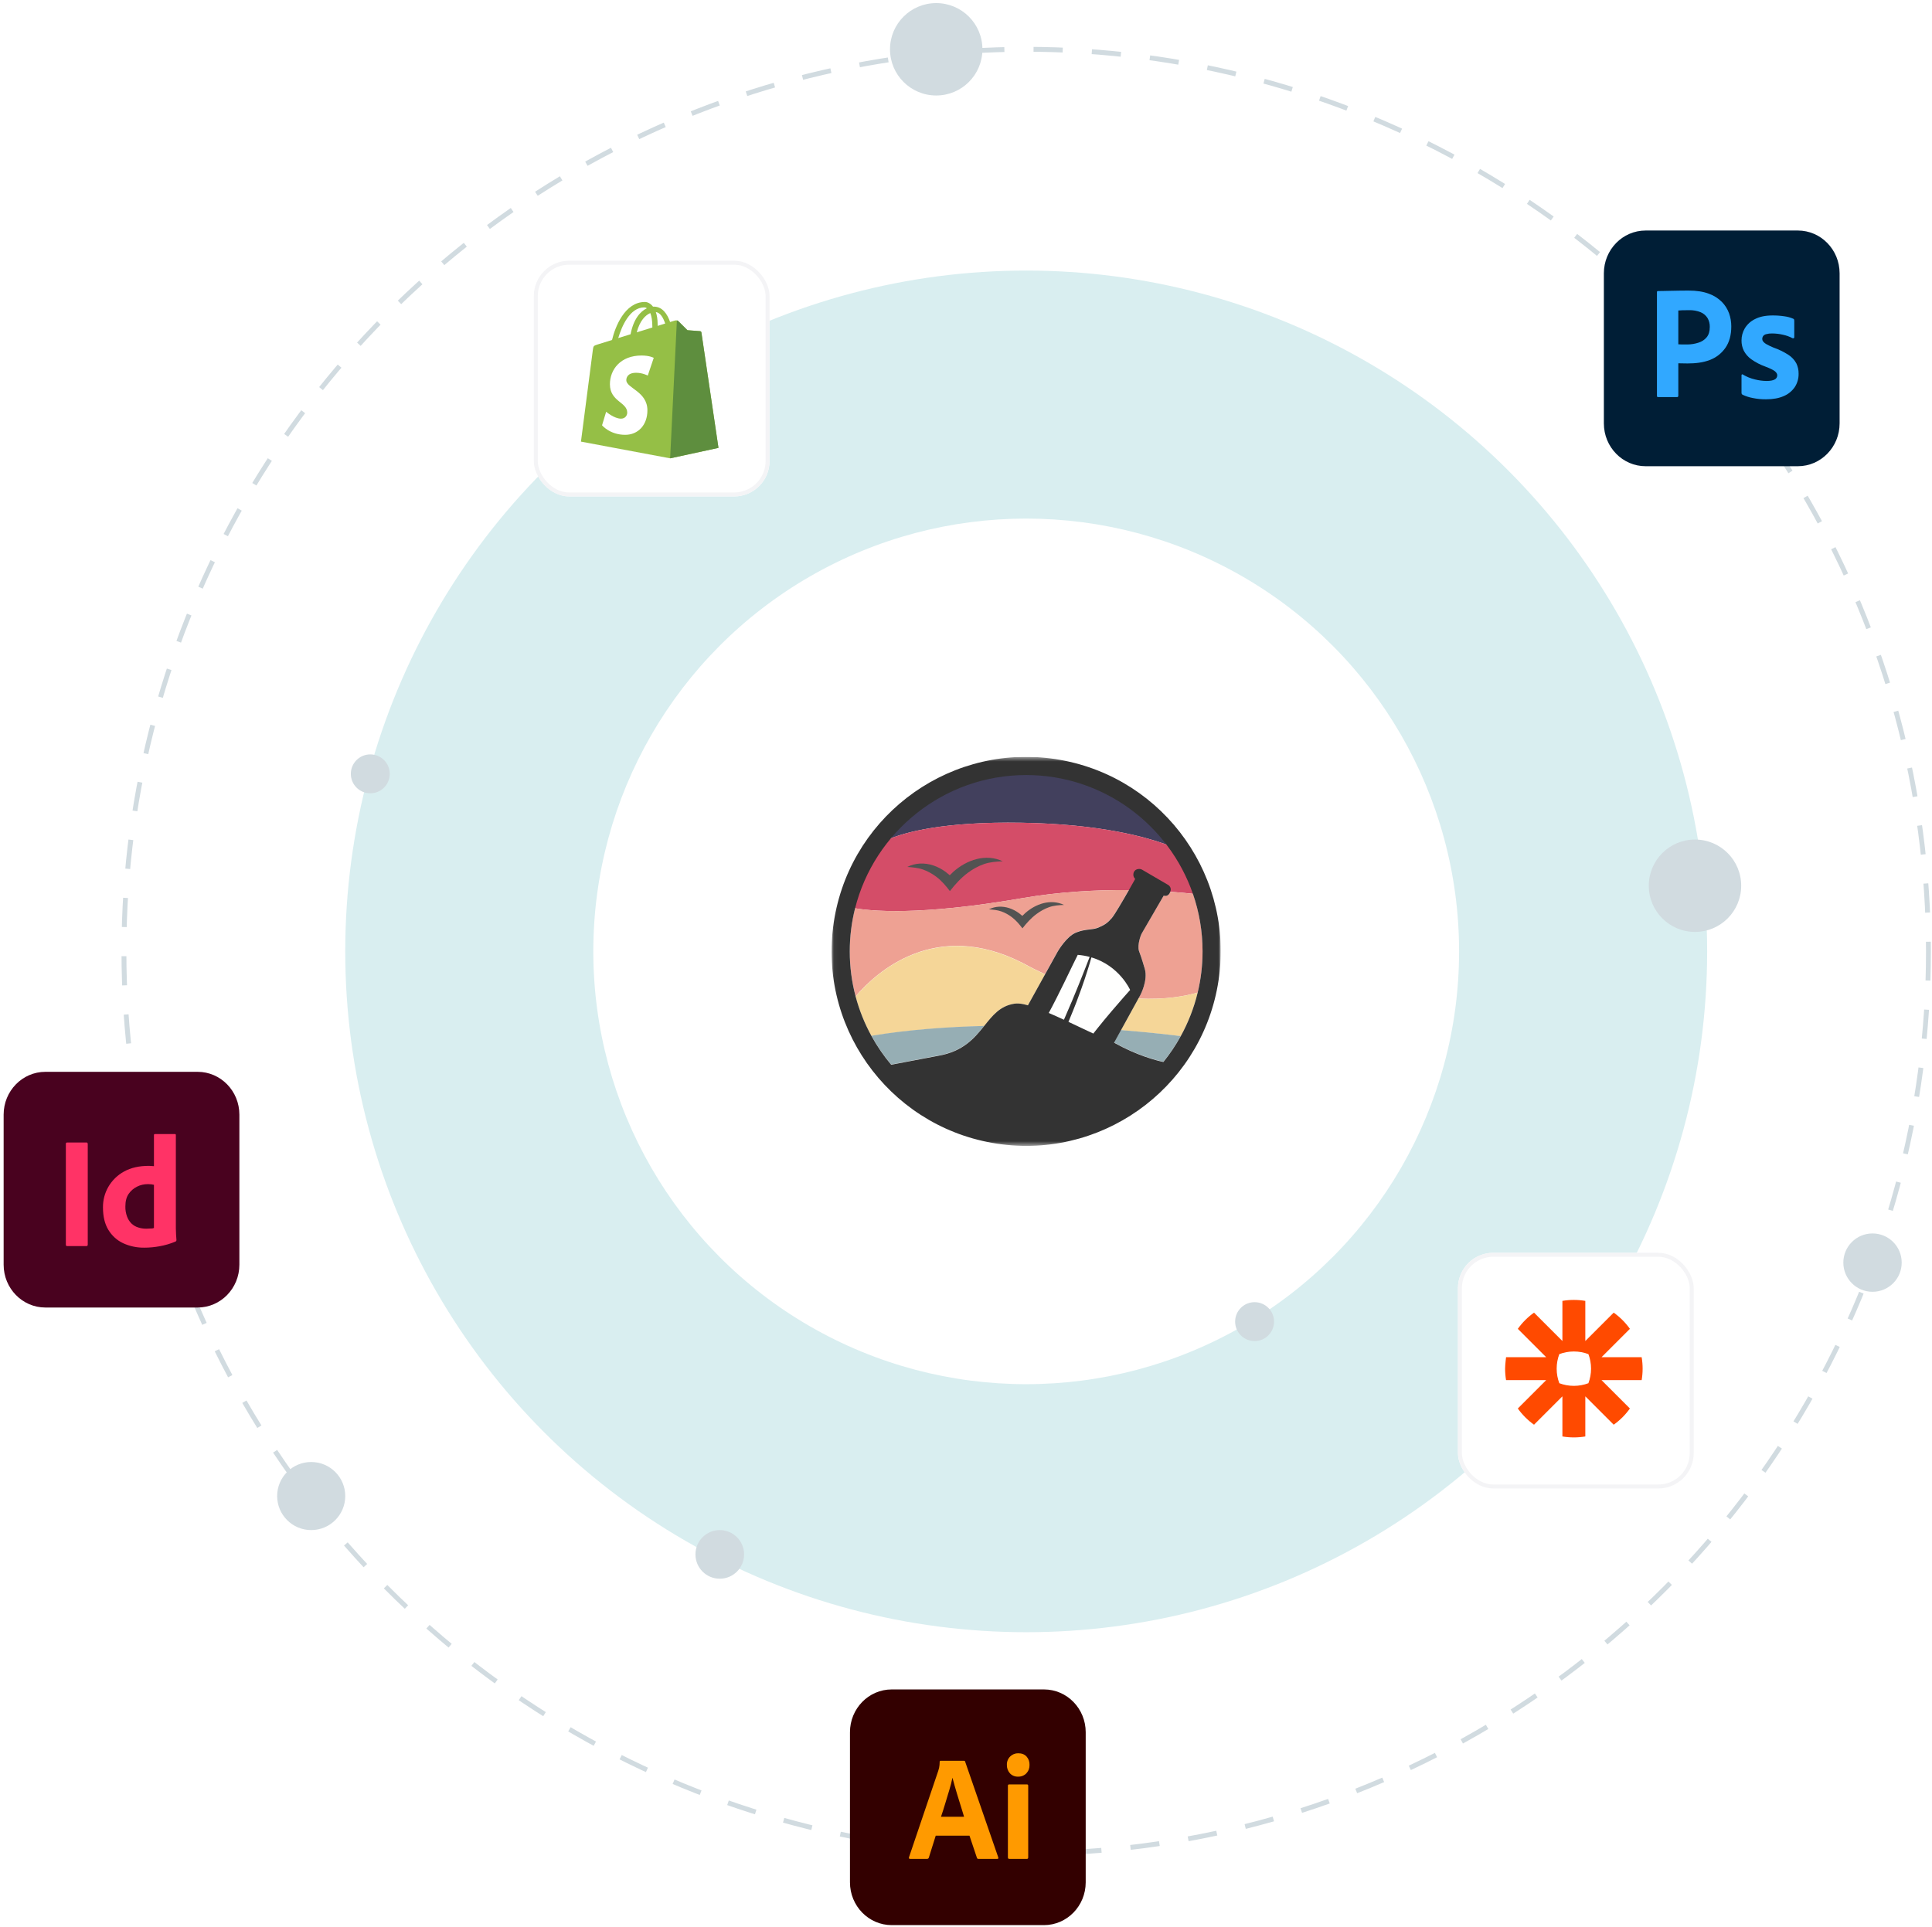
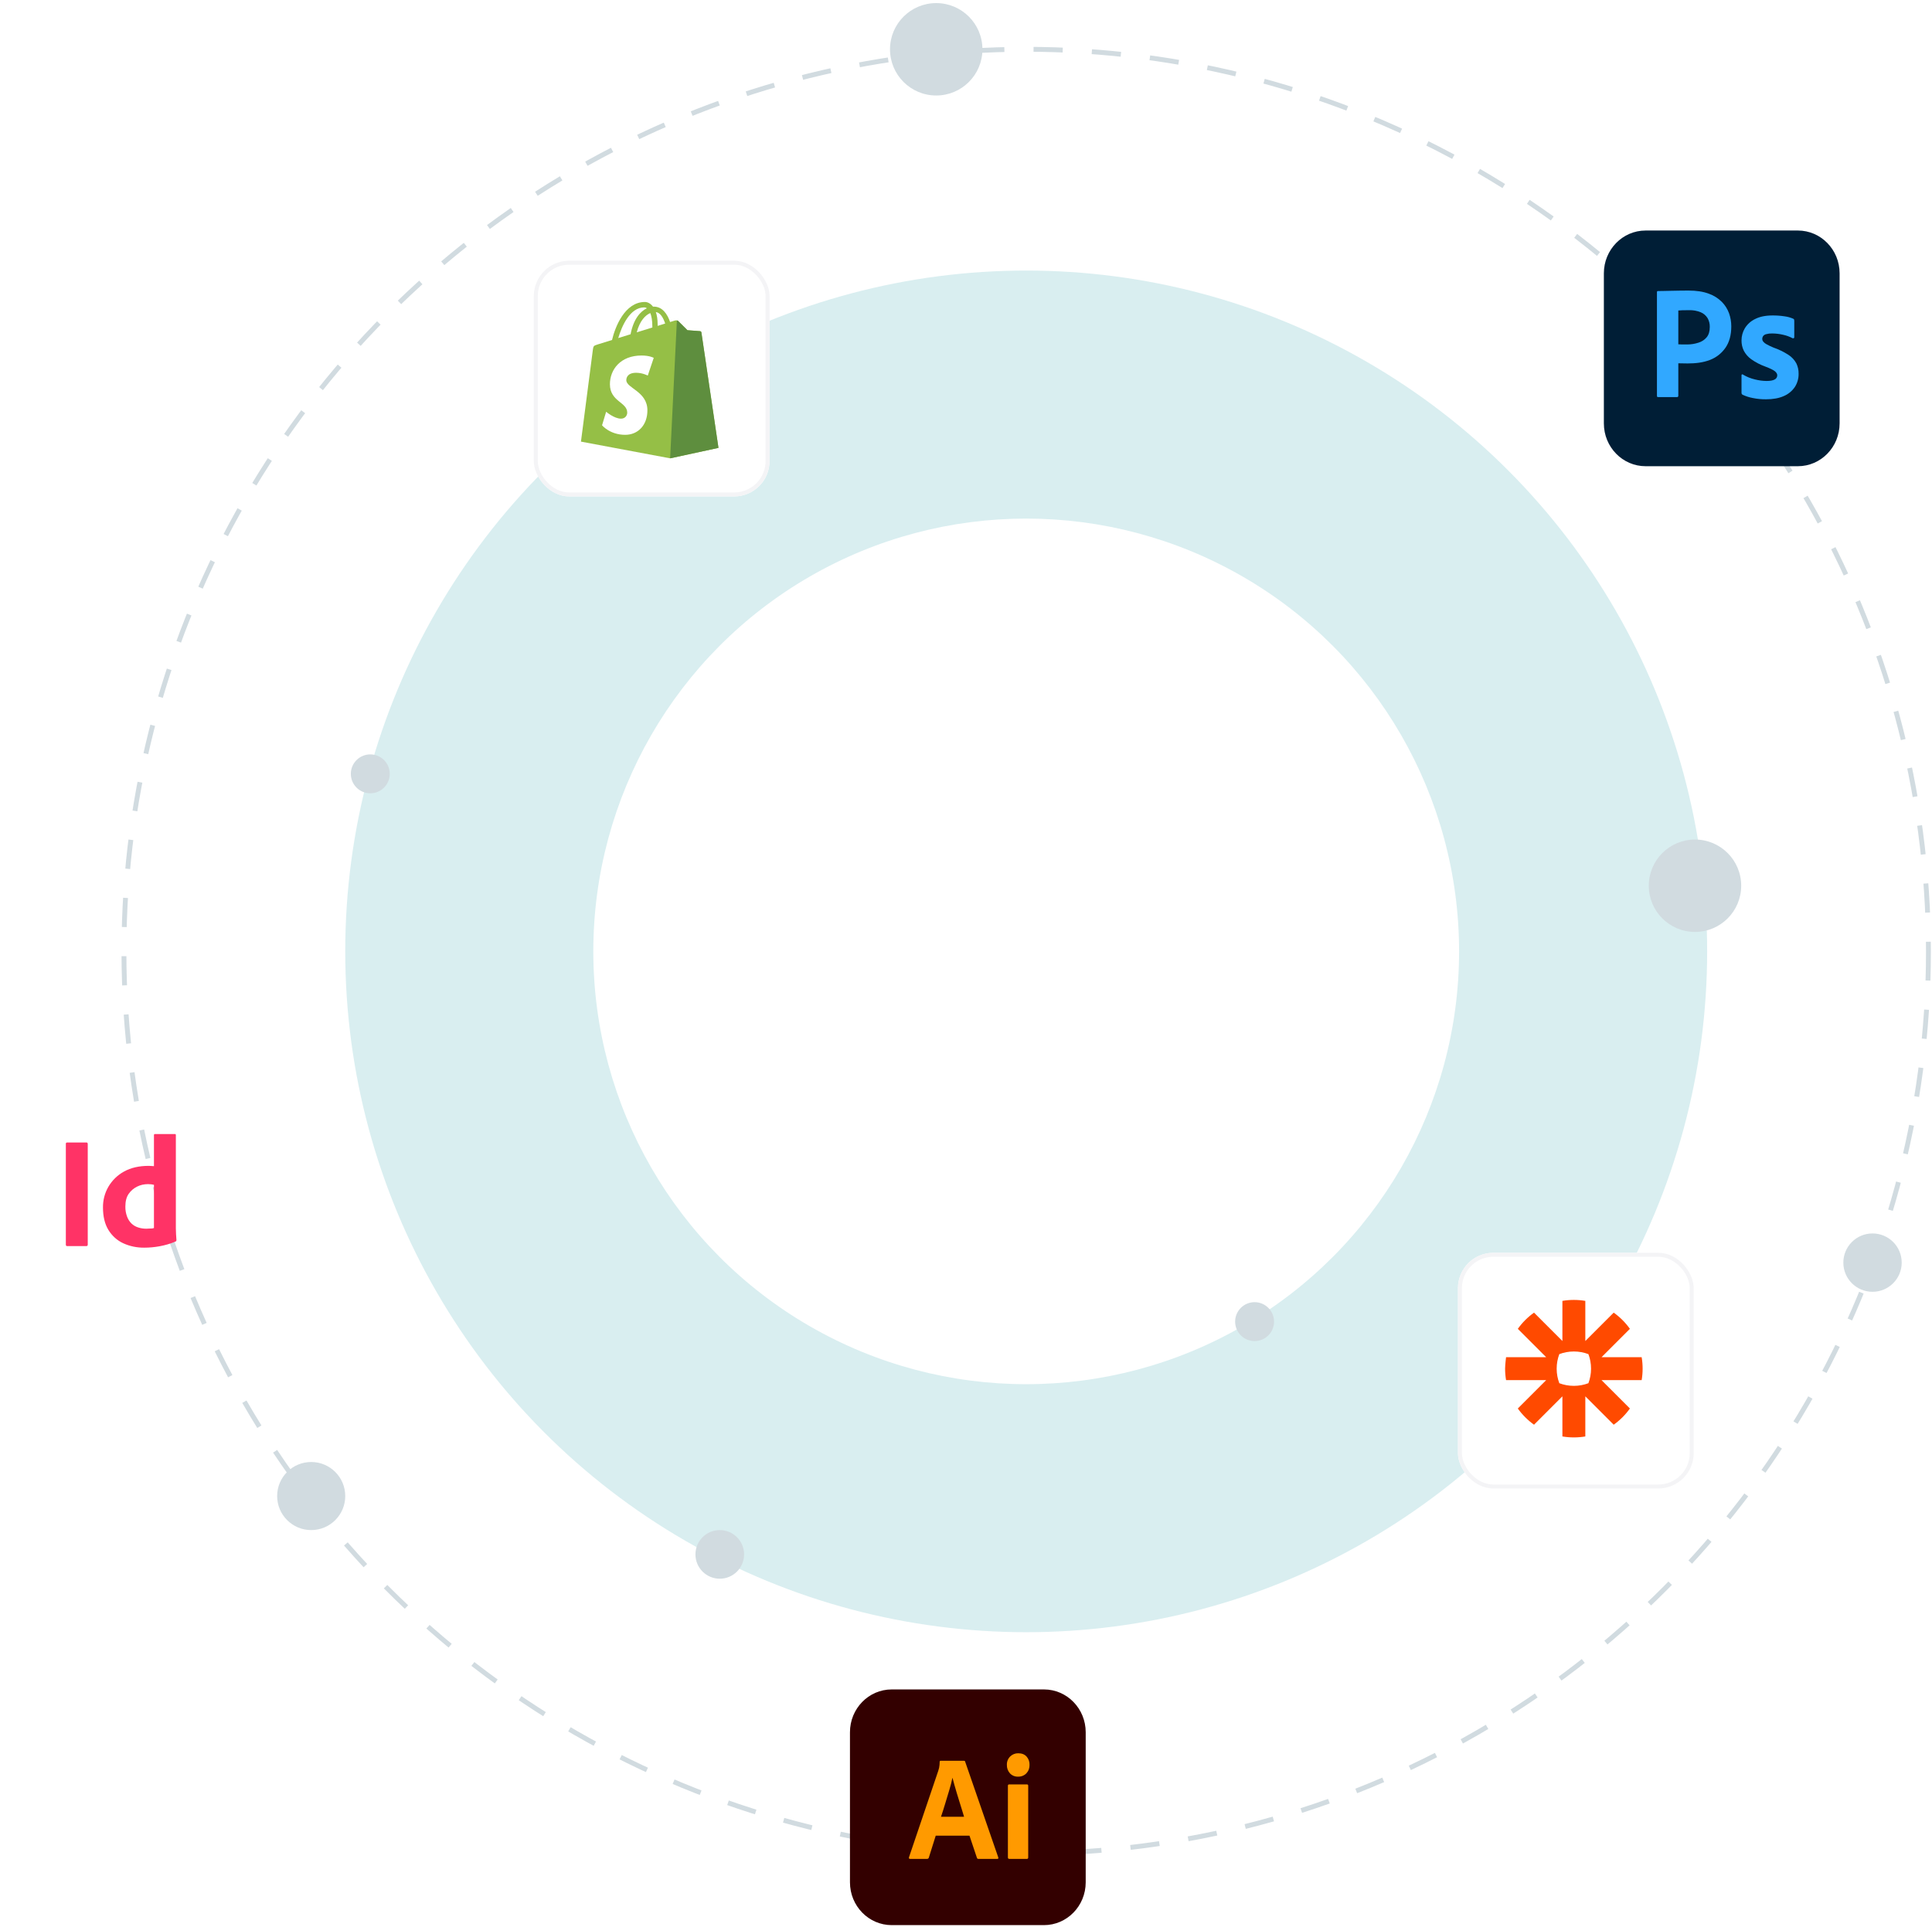
<svg xmlns="http://www.w3.org/2000/svg" width="402" height="401" viewBox="0 0 402 401" fill="none">
  <circle cx="213.525" cy="197.996" r="187.737" stroke="#D1DBE0" stroke-width="1.012" stroke-dasharray="6.07 6.07" />
  <circle cx="213.526" cy="197.996" r="141.689" fill="#D9EEF0" />
  <circle cx="213.526" cy="197.996" r="90.073" fill="white" />
  <g clip-path="url(#clip0_7169_52367)">
    <path d="M200.994 223.159H238.922V185.238H200.994V223.159Z" fill="#FFFFFE" />
    <path d="M212.668 171.226C228.879 171.502 238.564 174.178 243.339 176.005C236.552 166.93 225.719 161.056 213.513 161.056C201.884 161.056 191.503 166.391 184.678 174.744C188.229 173.215 196.3 170.947 212.668 171.226Z" fill="#42405D" />
    <path d="M212.668 186.926C228.354 184.212 243.226 185.44 248.674 186.059C247.41 182.417 245.604 179.027 243.339 175.999C238.565 174.173 228.88 171.497 212.668 171.22C196.301 170.941 188.229 173.209 184.678 174.739C181.329 178.837 178.834 183.661 177.472 188.941C180.86 189.597 190.961 190.682 212.668 186.926Z" fill="#D44D68" />
    <path d="M188.789 180.418C190.452 179.56 192.409 179.522 194.169 180.1C195.095 180.404 195.966 180.87 196.753 181.442C196.914 181.558 197.619 182.148 197.619 182.148C197.619 182.148 198.238 181.542 198.374 181.422C201.164 178.951 205.099 177.577 208.643 179.245C207.286 179.313 206.011 179.381 204.713 179.838C203.504 180.263 202.382 180.899 201.355 181.662C199.91 182.739 198.754 184.042 197.648 185.447C196.816 184.366 195.981 183.355 194.885 182.518C194.028 181.864 193.085 181.326 192.066 180.967C190.984 180.587 189.918 180.514 188.789 180.418C189.167 180.223 189.003 180.436 188.789 180.418Z" fill="#525352" />
    <path d="M178.031 207.338C182.321 202.321 194.604 191.109 212.826 200.42C214.402 201.287 215.943 202.057 217.448 202.745L220.078 197.997C220.078 197.997 221.889 194.832 223.922 194.029C225.955 193.227 227.275 193.553 228.575 192.994C229.875 192.436 230.461 192.041 231.363 190.991C231.92 190.342 233.637 187.399 234.868 185.245C228.437 185.183 220.66 185.542 212.668 186.925C191.834 190.529 181.692 189.675 177.915 189.02C177.196 191.882 176.812 194.875 176.812 197.956C176.812 201.198 177.237 204.342 178.031 207.338Z" fill="#EEA193" />
    <path d="M242.987 186.279C242.525 186.556 242.14 186.354 242.14 186.354C242.14 186.354 237.811 193.824 237.581 194.205C237.352 194.587 236.633 196.535 236.978 197.843C237.201 198.457 237.505 199.212 238.199 201.599C238.893 203.987 237.302 207.002 237.302 207.002L236.865 207.795C242.557 208.108 246.807 207.255 249.2 206.567C249.866 203.808 250.221 200.928 250.221 197.966C250.221 193.784 249.516 189.764 248.221 186.016C247.006 185.884 245.406 185.731 243.495 185.597C243.392 185.861 243.22 186.14 242.987 186.279Z" fill="#EEA193" />
    <path d="M236.865 207.803L233.237 214.401C238.677 214.831 243.018 215.318 245.668 215.646C247.226 212.826 248.425 209.782 249.2 206.575C246.807 207.262 242.556 208.116 236.865 207.803Z" fill="#F5D698" />
    <path d="M211.063 208.883C212.323 208.688 213.878 209.225 213.878 209.225L217.448 202.783C215.943 202.095 214.402 201.324 212.826 200.457C194.604 191.147 182.321 202.358 178.032 207.375C178.8 210.273 179.914 213.032 181.329 215.603C188.942 214.345 196.98 213.747 204.75 213.559C206.511 211.366 208.049 209.35 211.063 208.883Z" fill="#F5D698" />
-     <path d="M195.215 219.68C200.407 218.779 202.726 216.029 204.75 213.511C196.98 213.699 188.942 214.297 181.329 215.556C182.501 217.687 183.877 219.691 185.433 221.539L195.215 219.68Z" fill="#96AEB4" />
    <mask id="mask0_7169_52367" style="mask-type:alpha" maskUnits="userSpaceOnUse" x="173" y="157" width="82" height="82">
      <path d="M173.044 157.514H254.005V238.474H173.044V157.514Z" fill="white" />
    </mask>
    <g mask="url(#mask0_7169_52367)">
      <path d="M242.07 220.97C243.419 219.301 244.624 217.511 245.668 215.621C245.79 215.635 245.91 215.65 246.026 215.665C243.418 215.338 238.928 214.826 233.237 214.376L231.817 216.958C236.547 219.609 240.589 220.65 242.07 220.97Z" fill="#96AEB4" />
    </g>
    <mask id="mask1_7169_52367" style="mask-type:alpha" maskUnits="userSpaceOnUse" x="173" y="157" width="82" height="82">
      <path d="M173.044 157.514H254.005V238.474H173.044V157.514Z" fill="white" />
    </mask>
    <g mask="url(#mask1_7169_52367)">
      <path d="M245.669 215.666C244.625 217.556 243.42 219.346 242.071 221.015C240.59 220.696 236.548 219.655 231.818 217.003L237.302 207.03C237.302 207.03 238.894 204.014 238.2 201.627C237.506 199.24 237.201 198.485 236.979 197.871C236.634 196.563 237.352 194.615 237.582 194.233C237.811 193.852 242.141 186.381 242.141 186.381C242.141 186.381 242.526 186.583 242.987 186.307C243.221 186.167 243.393 185.889 243.496 185.624C243.549 185.486 243.585 185.352 243.599 185.244C243.662 184.739 243.347 184.328 243.106 184.189C242.864 184.051 237.96 181.183 237.657 181.007C237.356 180.83 237.037 180.793 236.626 180.895C236.284 180.981 235.863 181.352 235.831 181.886C235.741 182.503 236.204 182.921 236.204 182.921C236.204 182.921 235.629 183.951 234.869 185.282C233.638 187.436 231.921 190.379 231.364 191.028C230.462 192.078 229.876 192.473 228.575 193.032C227.275 193.59 225.955 193.264 223.923 194.067C221.89 194.869 220.079 198.034 220.079 198.034L213.879 209.225C213.879 209.225 212.323 208.688 211.064 208.883C208.05 209.35 206.512 211.366 204.75 213.558C202.727 216.076 200.408 218.826 195.216 219.728L185.433 221.587C183.878 219.739 182.501 217.735 181.329 215.603C179.915 213.032 178.8 210.273 178.032 207.375C177.238 204.38 176.813 201.236 176.813 197.993C176.813 194.912 177.196 191.919 177.915 189.058C181.917 173.128 196.36 161.297 213.517 161.297C229.573 161.297 243.252 171.658 248.221 186.044C249.516 189.791 250.221 193.812 250.221 197.993C250.221 200.955 249.867 203.835 249.2 206.595C248.425 209.803 247.226 212.846 245.669 215.666ZM227.493 215.097C226.634 214.698 225.763 214.286 224.891 213.874C224.029 213.466 223.167 213.057 222.314 212.657C222.386 212.488 222.459 212.318 222.531 212.15C223.06 210.942 223.505 209.722 223.976 208.559C224.351 207.568 224.705 206.604 225.036 205.674C225.489 204.401 225.898 203.193 226.242 202.085C226.581 201.039 226.86 200.084 227.095 199.245C232.946 200.981 235.151 206.022 235.151 206.022C235.151 206.022 234.621 206.611 233.797 207.55C232.42 209.121 230.22 211.67 228.303 214.07C228.026 214.416 227.755 214.76 227.493 215.097ZM221.374 212.22C220.292 211.719 219.234 211.243 218.22 210.812C219.219 208.976 220.401 206.61 221.457 204.454C222.857 201.591 224.033 199.099 224.254 198.717C225.143 198.79 225.965 198.94 226.731 199.144C226.421 199.951 226.063 200.869 225.667 201.882C225.297 202.81 224.897 203.816 224.473 204.88C224.4 205.061 224.324 205.244 224.248 205.428C223.881 206.322 223.499 207.252 223.105 208.21C222.612 209.356 222.102 210.541 221.584 211.744C221.515 211.902 221.444 212.062 221.374 212.22ZM218.549 157.832C196.364 155.053 176.126 170.782 173.347 192.963C170.567 215.144 186.299 235.377 208.485 238.156C230.67 240.934 250.908 225.206 253.687 203.025C256.466 180.844 240.734 160.61 218.549 157.832Z" fill="#333333" />
    </g>
    <path d="M205.776 189.246C207.085 188.571 208.624 188.541 210.008 188.996C210.737 189.235 211.421 189.602 212.041 190.052C212.168 190.143 212.722 190.607 212.722 190.607C212.722 190.607 213.209 190.13 213.316 190.035C215.511 188.092 218.606 187.012 221.394 188.323C220.326 188.377 219.323 188.431 218.302 188.79C217.351 189.124 216.468 189.624 215.661 190.225C214.524 191.071 213.615 192.097 212.745 193.202C212.091 192.351 211.434 191.556 210.572 190.898C209.898 190.383 209.156 189.96 208.354 189.678C207.503 189.379 206.664 189.322 205.776 189.246C206.074 189.093 205.945 189.26 205.776 189.246Z" fill="#525352" />
  </g>
-   <path d="M41.122 223.062H9.443C4.646 223.062 0.757 227.051 0.757 231.971V263.204C0.757 268.124 4.646 272.113 9.443 272.113H41.122C45.919 272.113 49.808 268.124 49.808 263.204V231.971C49.808 227.051 45.919 223.062 41.122 223.062Z" fill="#49021F" />
  <path d="M18.259 238.032V259.002C18.259 259.227 18.157 259.329 17.973 259.329H13.967C13.783 259.329 13.701 259.227 13.701 259.002V238.032C13.701 237.849 13.803 237.767 13.987 237.767H17.973C18.095 237.746 18.218 237.828 18.238 237.971C18.259 237.992 18.259 238.012 18.259 238.032Z" fill="#FF3366" />
  <path d="M30.031 259.656C28.518 259.676 27.006 259.369 25.637 258.736C24.349 258.143 23.286 257.162 22.551 255.956C21.794 254.71 21.427 253.156 21.427 251.297C21.406 249.784 21.794 248.292 22.551 246.984C23.327 245.656 24.451 244.552 25.8 243.816C27.231 243.019 28.948 242.631 30.971 242.631C31.073 242.631 31.216 242.631 31.4 242.651C31.584 242.672 31.788 242.672 32.034 242.692V236.234C32.034 236.091 32.095 236.009 32.238 236.009H36.387C36.489 235.989 36.571 236.07 36.591 236.152C36.591 236.173 36.591 236.193 36.591 236.193V255.65C36.591 256.018 36.612 256.426 36.632 256.876C36.673 257.305 36.694 257.714 36.714 258.061C36.714 258.205 36.653 258.327 36.51 258.388C35.447 258.838 34.323 259.165 33.178 259.369C32.156 259.553 31.094 259.656 30.031 259.656ZM32.034 255.568V246.575C31.85 246.535 31.666 246.494 31.482 246.473C31.257 246.453 31.032 246.432 30.808 246.432C30.01 246.432 29.213 246.596 28.498 246.964C27.803 247.311 27.21 247.822 26.761 248.476C26.311 249.13 26.086 250.009 26.086 251.072C26.066 251.787 26.189 252.502 26.434 253.177C26.638 253.729 26.945 254.219 27.354 254.628C27.742 254.996 28.212 255.282 28.743 255.445C29.295 255.629 29.867 255.711 30.44 255.711C30.746 255.711 31.032 255.691 31.298 255.67C31.564 255.691 31.809 255.65 32.034 255.568Z" fill="#FF3366" />
  <path d="M374.089 47.975H342.41C337.613 47.975 333.724 51.964 333.724 56.884V88.117C333.724 93.037 337.613 97.026 342.41 97.026H374.089C378.886 97.026 382.775 93.037 382.775 88.117V56.884C382.775 51.964 378.886 47.975 374.089 47.975Z" fill="#001E36" />
  <path d="M344.769 82.373V60.807C344.769 60.65 344.835 60.571 344.967 60.571C345.318 60.571 345.638 60.566 346.12 60.554C346.603 60.543 347.124 60.532 347.683 60.52C348.243 60.509 348.835 60.498 349.46 60.487C350.085 60.476 350.705 60.47 351.319 60.47C352.986 60.47 354.39 60.684 355.531 61.111C356.56 61.468 357.499 62.056 358.279 62.832C358.94 63.505 359.451 64.317 359.776 65.211C360.084 66.082 360.24 67.002 360.237 67.928C360.237 69.728 359.831 71.213 359.019 72.383C358.202 73.557 357.054 74.447 355.729 74.931C354.347 75.46 352.811 75.639 351.122 75.639C350.639 75.639 350.299 75.634 350.102 75.622C349.905 75.611 349.608 75.606 349.214 75.606V82.339C349.219 82.38 349.216 82.422 349.203 82.462C349.19 82.501 349.168 82.537 349.14 82.567C349.111 82.596 349.076 82.618 349.037 82.632C348.999 82.645 348.958 82.648 348.917 82.643H345C344.846 82.643 344.769 82.553 344.769 82.373ZM349.214 64.621V71.655C349.498 71.677 349.762 71.689 350.003 71.688H351.089C351.888 71.686 352.682 71.556 353.442 71.303C354.094 71.105 354.676 70.718 355.12 70.189C355.548 69.672 355.762 68.952 355.762 68.029C355.779 67.377 355.613 66.732 355.284 66.173C354.939 65.633 354.439 65.214 353.853 64.975C353.088 64.67 352.271 64.527 351.451 64.553C350.925 64.553 350.458 64.559 350.053 64.57C349.646 64.582 349.367 64.599 349.214 64.621V64.621Z" fill="#31A8FF" />
  <path d="M372.96 70.376C372.342 70.05 371.683 69.811 371.002 69.667C370.252 69.49 369.485 69.4 368.715 69.397C368.299 69.385 367.883 69.436 367.481 69.549C367.226 69.607 366.998 69.757 366.84 69.971C366.732 70.142 366.675 70.341 366.675 70.544C366.681 70.742 366.751 70.931 366.873 71.084C367.065 71.315 367.3 71.504 367.564 71.641C368.033 71.9 368.516 72.131 369.011 72.333C370.116 72.712 371.171 73.228 372.154 73.868C372.823 74.302 373.377 74.899 373.766 75.606C374.093 76.276 374.257 77.017 374.243 77.766C374.263 78.755 373.987 79.727 373.454 80.551C372.882 81.387 372.088 82.037 371.167 82.424C370.168 82.874 368.934 83.099 367.465 83.099C366.531 83.108 365.6 83.018 364.684 82.829C363.963 82.693 363.262 82.466 362.595 82.154C362.523 82.116 362.463 82.057 362.422 81.986C362.382 81.914 362.361 81.832 362.365 81.749V78.104C362.361 78.068 362.366 78.032 362.381 77.999C362.395 77.967 362.418 77.939 362.447 77.918C362.475 77.902 362.508 77.895 362.54 77.898C362.572 77.901 362.603 77.914 362.628 77.935C363.415 78.411 364.27 78.759 365.162 78.965C365.947 79.166 366.753 79.274 367.564 79.285C368.331 79.285 368.896 79.184 369.258 78.981C369.422 78.905 369.56 78.781 369.656 78.625C369.753 78.469 369.803 78.288 369.801 78.104C369.801 77.812 369.637 77.531 369.308 77.26C368.979 76.99 368.309 76.664 367.3 76.281C366.267 75.913 365.287 75.402 364.388 74.763C363.745 74.304 363.215 73.697 362.842 72.991C362.518 72.326 362.355 71.591 362.365 70.848C362.363 69.955 362.602 69.079 363.056 68.317C363.573 67.478 364.316 66.809 365.194 66.393C366.159 65.898 367.366 65.651 368.814 65.651C369.662 65.644 370.509 65.706 371.348 65.836C371.955 65.915 372.548 66.08 373.112 66.326C373.156 66.339 373.197 66.362 373.232 66.395C373.266 66.427 373.292 66.467 373.309 66.511C373.331 66.594 373.342 66.679 373.342 66.764V70.173C373.344 70.213 373.336 70.252 373.319 70.288C373.302 70.323 373.276 70.354 373.243 70.376C373.199 70.398 373.151 70.41 373.102 70.41C373.052 70.41 373.004 70.398 372.96 70.376Z" fill="#31A8FF" />
  <g clip-path="url(#clip1_7169_52367)">
    <path d="M217.221 351.594H185.542C180.745 351.594 176.856 355.582 176.856 360.502V391.736C176.856 396.656 180.745 400.644 185.542 400.644H217.221C222.018 400.644 225.907 396.656 225.907 391.736V360.502C225.907 355.582 222.018 351.594 217.221 351.594Z" fill="#330000" />
    <path d="M201.724 382.027H194.702L193.273 386.578C193.254 386.661 193.207 386.735 193.14 386.786C193.074 386.837 192.992 386.863 192.909 386.859H189.352C189.149 386.859 189.078 386.745 189.139 386.516L195.219 368.558C195.28 368.371 195.341 368.158 195.401 367.919C195.481 367.503 195.522 367.08 195.523 366.656C195.519 366.627 195.521 366.596 195.531 366.568C195.54 366.54 195.555 366.514 195.576 366.493C195.597 366.471 195.622 366.455 195.65 366.446C195.677 366.436 195.707 366.434 195.736 366.438H200.569C200.71 366.438 200.792 366.49 200.812 366.594L207.712 386.547C207.773 386.755 207.712 386.859 207.53 386.859H203.578C203.51 386.867 203.442 386.849 203.386 386.809C203.33 386.769 203.29 386.709 203.274 386.641L201.724 382.027ZM195.796 378.098H200.599C200.478 377.683 200.336 377.215 200.174 376.695C200.011 376.176 199.839 375.62 199.657 375.027C199.475 374.435 199.292 373.843 199.11 373.25C198.927 372.658 198.76 372.086 198.608 371.535C198.456 370.985 198.319 370.481 198.198 370.023H198.167C197.996 370.865 197.783 371.698 197.529 372.518C197.245 373.453 196.956 374.409 196.663 375.386C196.369 376.363 196.08 377.267 195.796 378.098H195.796Z" fill="#FF9A00" />
    <path d="M211.816 369.743C211.506 369.755 211.197 369.701 210.909 369.583C210.621 369.464 210.36 369.285 210.144 369.057C209.929 368.818 209.762 368.538 209.652 368.234C209.543 367.929 209.493 367.604 209.506 367.28C209.495 366.958 209.55 366.638 209.668 366.34C209.786 366.041 209.964 365.772 210.19 365.549C210.414 365.329 210.678 365.156 210.968 365.041C211.257 364.926 211.566 364.871 211.877 364.879C212.606 364.879 213.179 365.102 213.594 365.549C213.804 365.781 213.967 366.054 214.074 366.351C214.181 366.648 214.23 366.963 214.217 367.28C214.23 367.606 214.179 367.931 214.067 368.236C213.954 368.541 213.783 368.821 213.564 369.057C213.335 369.289 213.061 369.469 212.76 369.587C212.459 369.705 212.138 369.758 211.816 369.743ZM209.719 386.547V371.644C209.719 371.457 209.799 371.364 209.962 371.364H213.701C213.863 371.364 213.944 371.457 213.944 371.644V386.547C213.944 386.755 213.863 386.859 213.701 386.859H209.992C209.81 386.859 209.719 386.755 209.719 386.547Z" fill="#FF9A00" />
  </g>
  <g filter="url(#filter0_d_7169_52367)">
    <rect x="111.072" y="53.035" width="49.051" height="49.051" rx="7.358" fill="white" />
    <rect x="111.485" y="53.448" width="48.225" height="48.225" rx="6.945" stroke="#F4F4F6" stroke-width="0.825" />
    <path d="M145.943 67.954C145.921 67.791 145.777 67.701 145.659 67.691C145.541 67.681 143.04 67.495 143.04 67.495C143.04 67.495 141.303 65.771 141.112 65.58C140.921 65.389 140.549 65.447 140.404 65.49C140.383 65.496 140.025 65.607 139.432 65.79C138.852 64.12 137.828 62.586 136.027 62.586C135.977 62.586 135.926 62.588 135.874 62.591C135.362 61.913 134.727 61.619 134.179 61.619C129.983 61.619 127.978 66.865 127.349 69.531C125.719 70.036 124.56 70.395 124.412 70.442C123.502 70.727 123.473 70.756 123.354 71.614C123.264 72.263 120.882 90.681 120.882 90.681L139.44 94.158L149.495 91.983C149.495 91.983 145.965 68.118 145.943 67.954ZM138.407 66.107C137.94 66.252 137.411 66.415 136.836 66.593C136.837 66.483 136.837 66.374 136.837 66.255C136.837 65.217 136.693 64.382 136.462 63.719C137.39 63.836 138.009 64.892 138.407 66.107ZM135.311 63.925C135.569 64.572 135.737 65.499 135.737 66.752C135.737 66.816 135.736 66.874 135.736 66.934C134.714 67.25 133.605 67.594 132.492 67.938C133.117 65.528 134.287 64.364 135.311 63.925ZM134.064 62.745C134.245 62.745 134.428 62.806 134.602 62.926C133.257 63.559 131.816 65.153 131.207 68.336C130.317 68.612 129.448 68.881 128.643 69.13C129.357 66.702 131.05 62.745 134.064 62.745Z" fill="#95BF46" />
    <path d="M145.658 67.691C145.54 67.681 143.039 67.496 143.039 67.496C143.039 67.496 141.302 65.771 141.112 65.58C141.04 65.509 140.944 65.473 140.844 65.457L139.44 94.158L149.495 91.983C149.495 91.983 145.965 68.118 145.943 67.955C145.92 67.791 145.777 67.701 145.658 67.691Z" fill="#5E8E3E" />
    <path d="M136.027 73.247L134.787 76.935C134.787 76.935 133.7 76.355 132.369 76.355C130.417 76.355 130.319 77.58 130.319 77.889C130.319 79.573 134.709 80.219 134.709 84.164C134.709 87.268 132.741 89.267 130.086 89.267C126.9 89.267 125.271 87.284 125.271 87.284L126.124 84.466C126.124 84.466 127.799 85.904 129.212 85.904C130.135 85.904 130.511 85.177 130.511 84.646C130.511 82.448 126.908 82.35 126.908 78.74C126.908 75.701 129.089 72.761 133.492 72.761C135.189 72.761 136.027 73.247 136.027 73.247Z" fill="white" />
  </g>
  <g filter="url(#filter1_d_7169_52367)">
    <rect x="303.363" y="259.496" width="49.051" height="49.051" rx="7.358" fill="white" />
    <rect x="303.776" y="259.909" width="48.225" height="48.225" rx="6.945" stroke="#F4F4F6" stroke-width="0.825" />
    <path d="M331.057 283.619C331.056 284.682 330.862 285.699 330.507 286.639C329.568 286.994 328.55 287.188 327.486 287.19H327.474C326.411 287.188 325.393 286.994 324.454 286.64C324.099 285.7 323.904 284.682 323.904 283.619V283.606C323.904 282.544 324.099 281.525 324.453 280.586C325.392 280.232 326.411 280.037 327.474 280.036H327.486C328.55 280.037 329.568 280.232 330.507 280.586C330.862 281.525 331.056 282.544 331.057 283.606V283.619ZM341.588 281.228H333.237L339.142 275.323C338.678 274.671 338.16 274.06 337.596 273.496V273.495C337.032 272.932 336.421 272.415 335.769 271.951L329.864 277.856V269.505C329.091 269.375 328.298 269.307 327.488 269.306H327.473C326.663 269.307 325.869 269.375 325.096 269.505V277.856L319.191 271.951C318.539 272.415 317.928 272.932 317.365 273.496L317.362 273.499C316.798 274.062 316.282 274.672 315.818 275.323L321.724 281.228H313.373C313.373 281.228 313.174 282.797 313.174 283.608V283.618C313.174 284.429 313.243 285.223 313.373 285.997H321.724L315.818 291.902C316.747 293.205 317.888 294.346 319.191 295.275L325.096 289.369V297.72C325.869 297.85 326.661 297.918 327.47 297.919H327.49C328.299 297.918 329.093 297.85 329.864 297.72V289.369L335.77 295.275C336.421 294.811 337.032 294.294 337.596 293.73L337.598 293.729C338.161 293.164 338.678 292.553 339.142 291.902L333.236 285.997H341.588C341.718 285.225 341.786 284.432 341.787 283.623V283.602C341.786 282.793 341.718 282.001 341.588 281.228Z" fill="#FF4A00" />
  </g>
  <circle cx="194.802" cy="10.259" r="9.615" fill="#D1DBE0" />
  <circle cx="352.684" cy="184.333" r="9.615" fill="#D1DBE0" />
  <circle cx="389.624" cy="262.768" r="6.072" fill="#D1DBE0" />
  <circle cx="77.048" cy="161.048" r="4.048" fill="#D1DBE0" />
  <circle cx="261.048" cy="275.048" r="4.048" fill="#D1DBE0" />
  <circle cx="149.766" cy="323.492" r="5.06" fill="#D1DBE0" />
  <circle cx="64.753" cy="311.347" r="7.084" fill="#D1DBE0" />
  <defs>
    <filter id="filter0_d_7169_52367" x="108.619" y="51.809" width="53.956" height="53.956" filterUnits="userSpaceOnUse" color-interpolation-filters="sRGB">
      <feFlood flood-opacity="0" result="BackgroundImageFix" />
      <feColorMatrix in="SourceAlpha" type="matrix" values="0 0 0 0 0 0 0 0 0 0 0 0 0 0 0 0 0 0 127 0" result="hardAlpha" />
      <feOffset dy="1.226" />
      <feGaussianBlur stdDeviation="1.226" />
      <feColorMatrix type="matrix" values="0 0 0 0 0.031 0 0 0 0 0.043 0 0 0 0 0.051 0 0 0 0.05 0" />
      <feBlend mode="normal" in2="BackgroundImageFix" result="effect1_dropShadow_7169_52367" />
      <feBlend mode="normal" in="SourceGraphic" in2="effect1_dropShadow_7169_52367" result="shape" />
    </filter>
    <filter id="filter1_d_7169_52367" x="300.911" y="258.27" width="53.956" height="53.956" filterUnits="userSpaceOnUse" color-interpolation-filters="sRGB">
      <feFlood flood-opacity="0" result="BackgroundImageFix" />
      <feColorMatrix in="SourceAlpha" type="matrix" values="0 0 0 0 0 0 0 0 0 0 0 0 0 0 0 0 0 0 127 0" result="hardAlpha" />
      <feOffset dy="1.226" />
      <feGaussianBlur stdDeviation="1.226" />
      <feColorMatrix type="matrix" values="0 0 0 0 0.031 0 0 0 0 0.043 0 0 0 0 0.051 0 0 0 0.05 0" />
      <feBlend mode="normal" in2="BackgroundImageFix" result="effect1_dropShadow_7169_52367" />
      <feBlend mode="normal" in="SourceGraphic" in2="effect1_dropShadow_7169_52367" result="shape" />
    </filter>
    <clipPath id="clip0_7169_52367">
-       <rect width="80.96" height="80.965" fill="white" transform="translate(173.044 157.514)" />
-     </clipPath>
+       </clipPath>
    <clipPath id="clip1_7169_52367">
      <rect width="49.051" height="49.051" fill="white" transform="translate(176.856 351.594)" />
    </clipPath>
  </defs>
</svg>